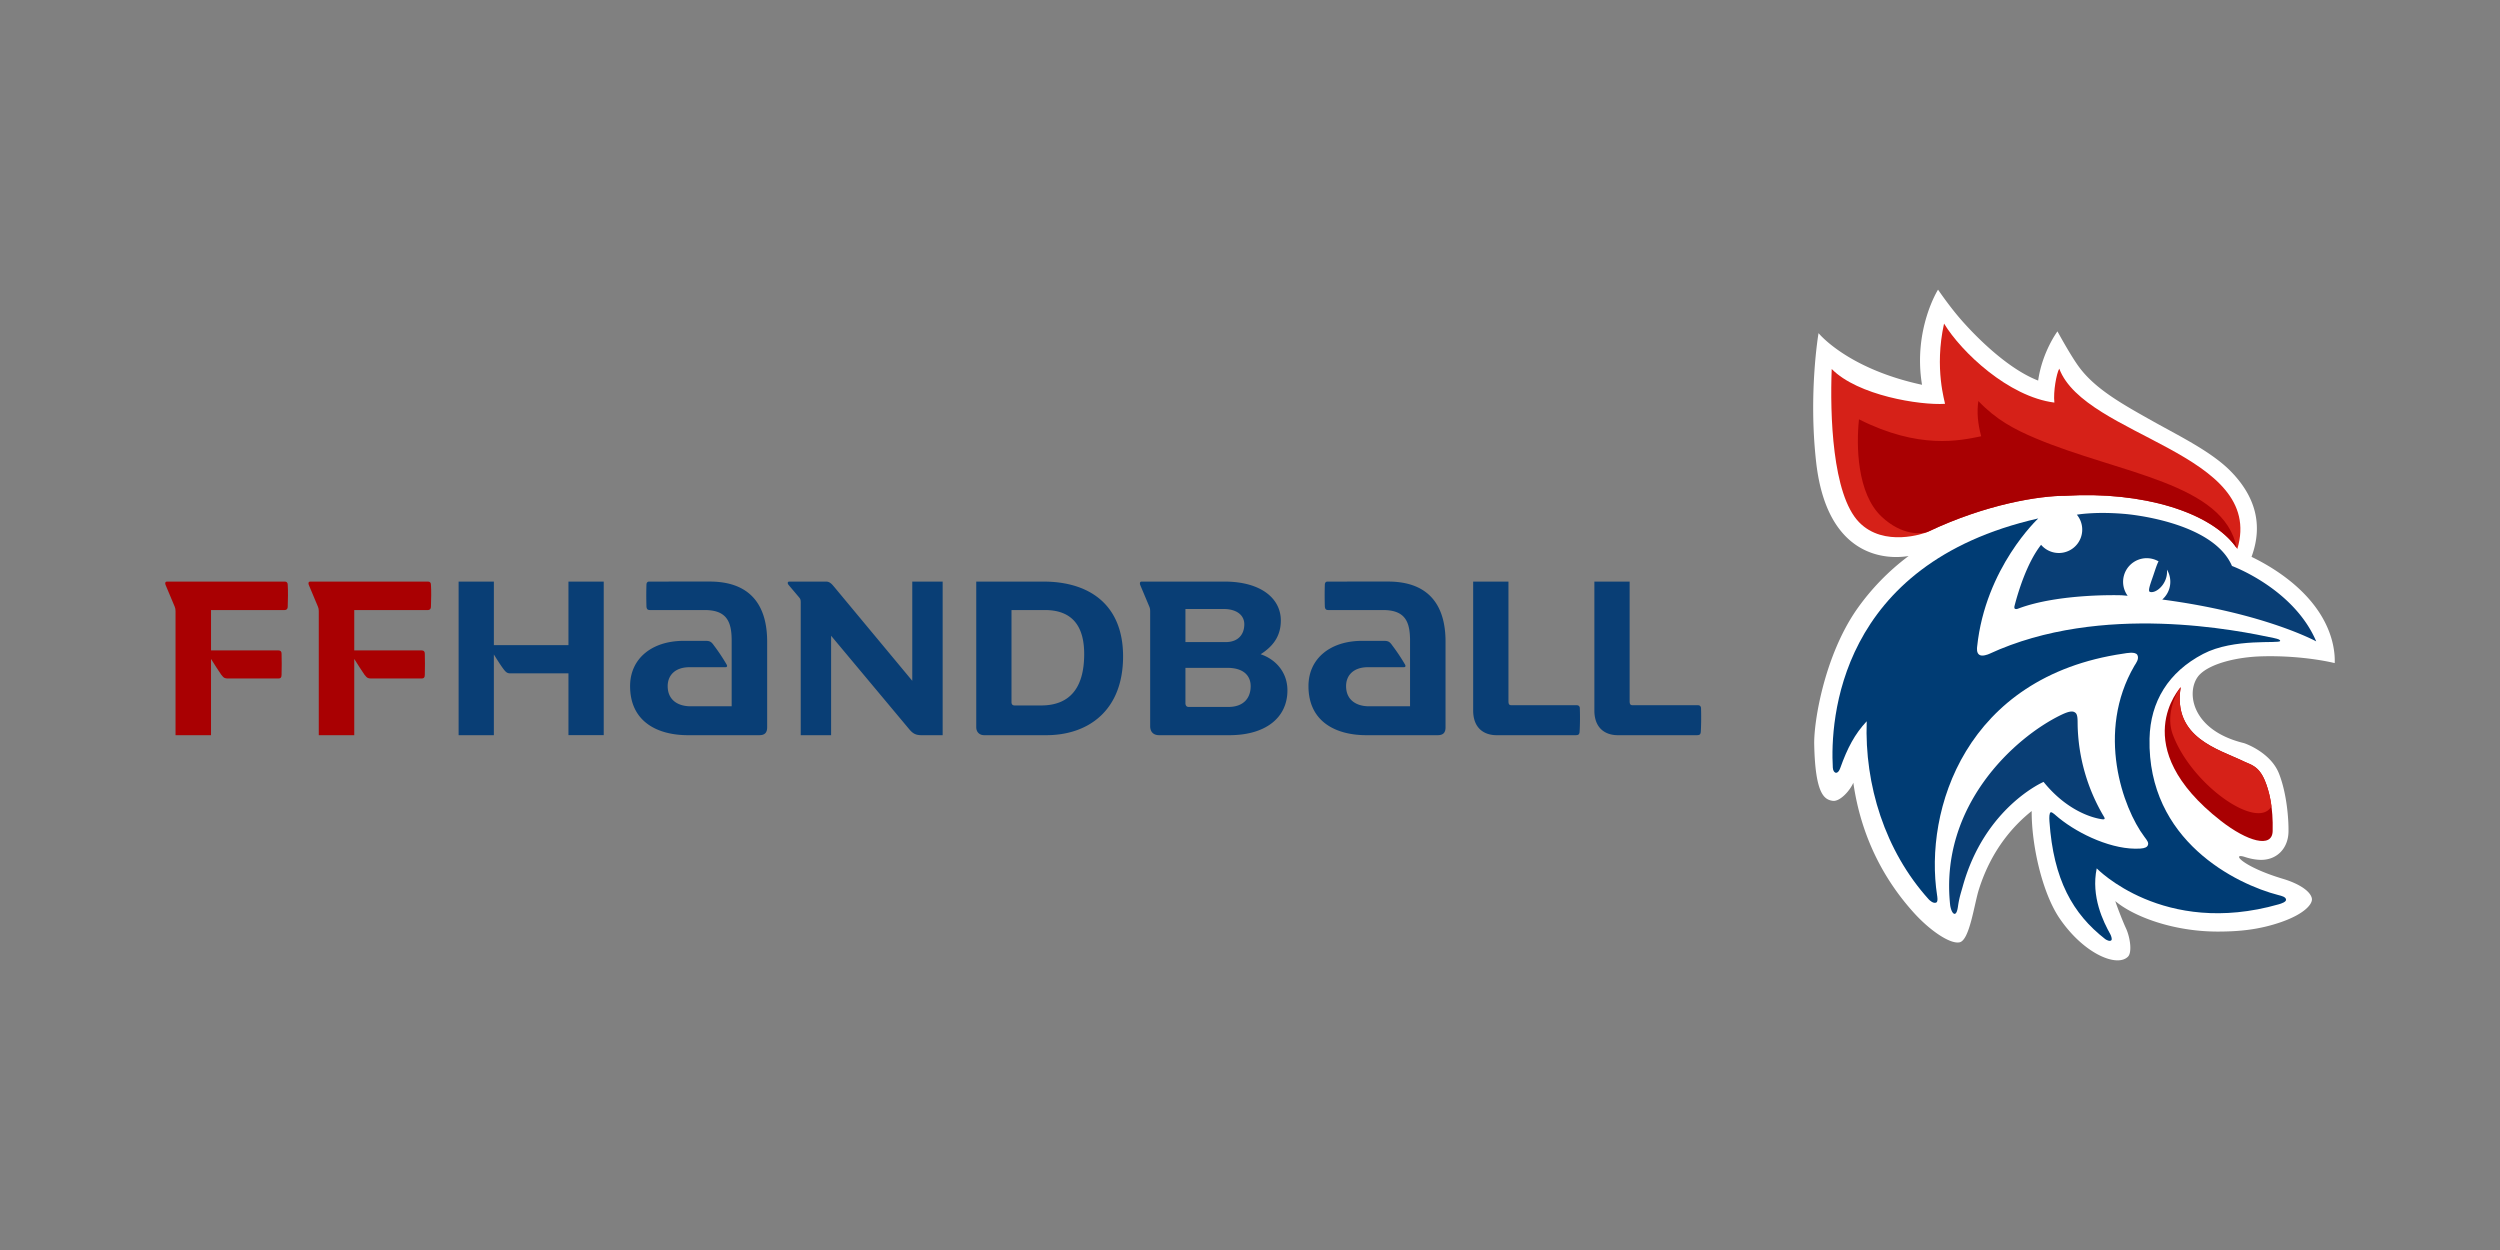
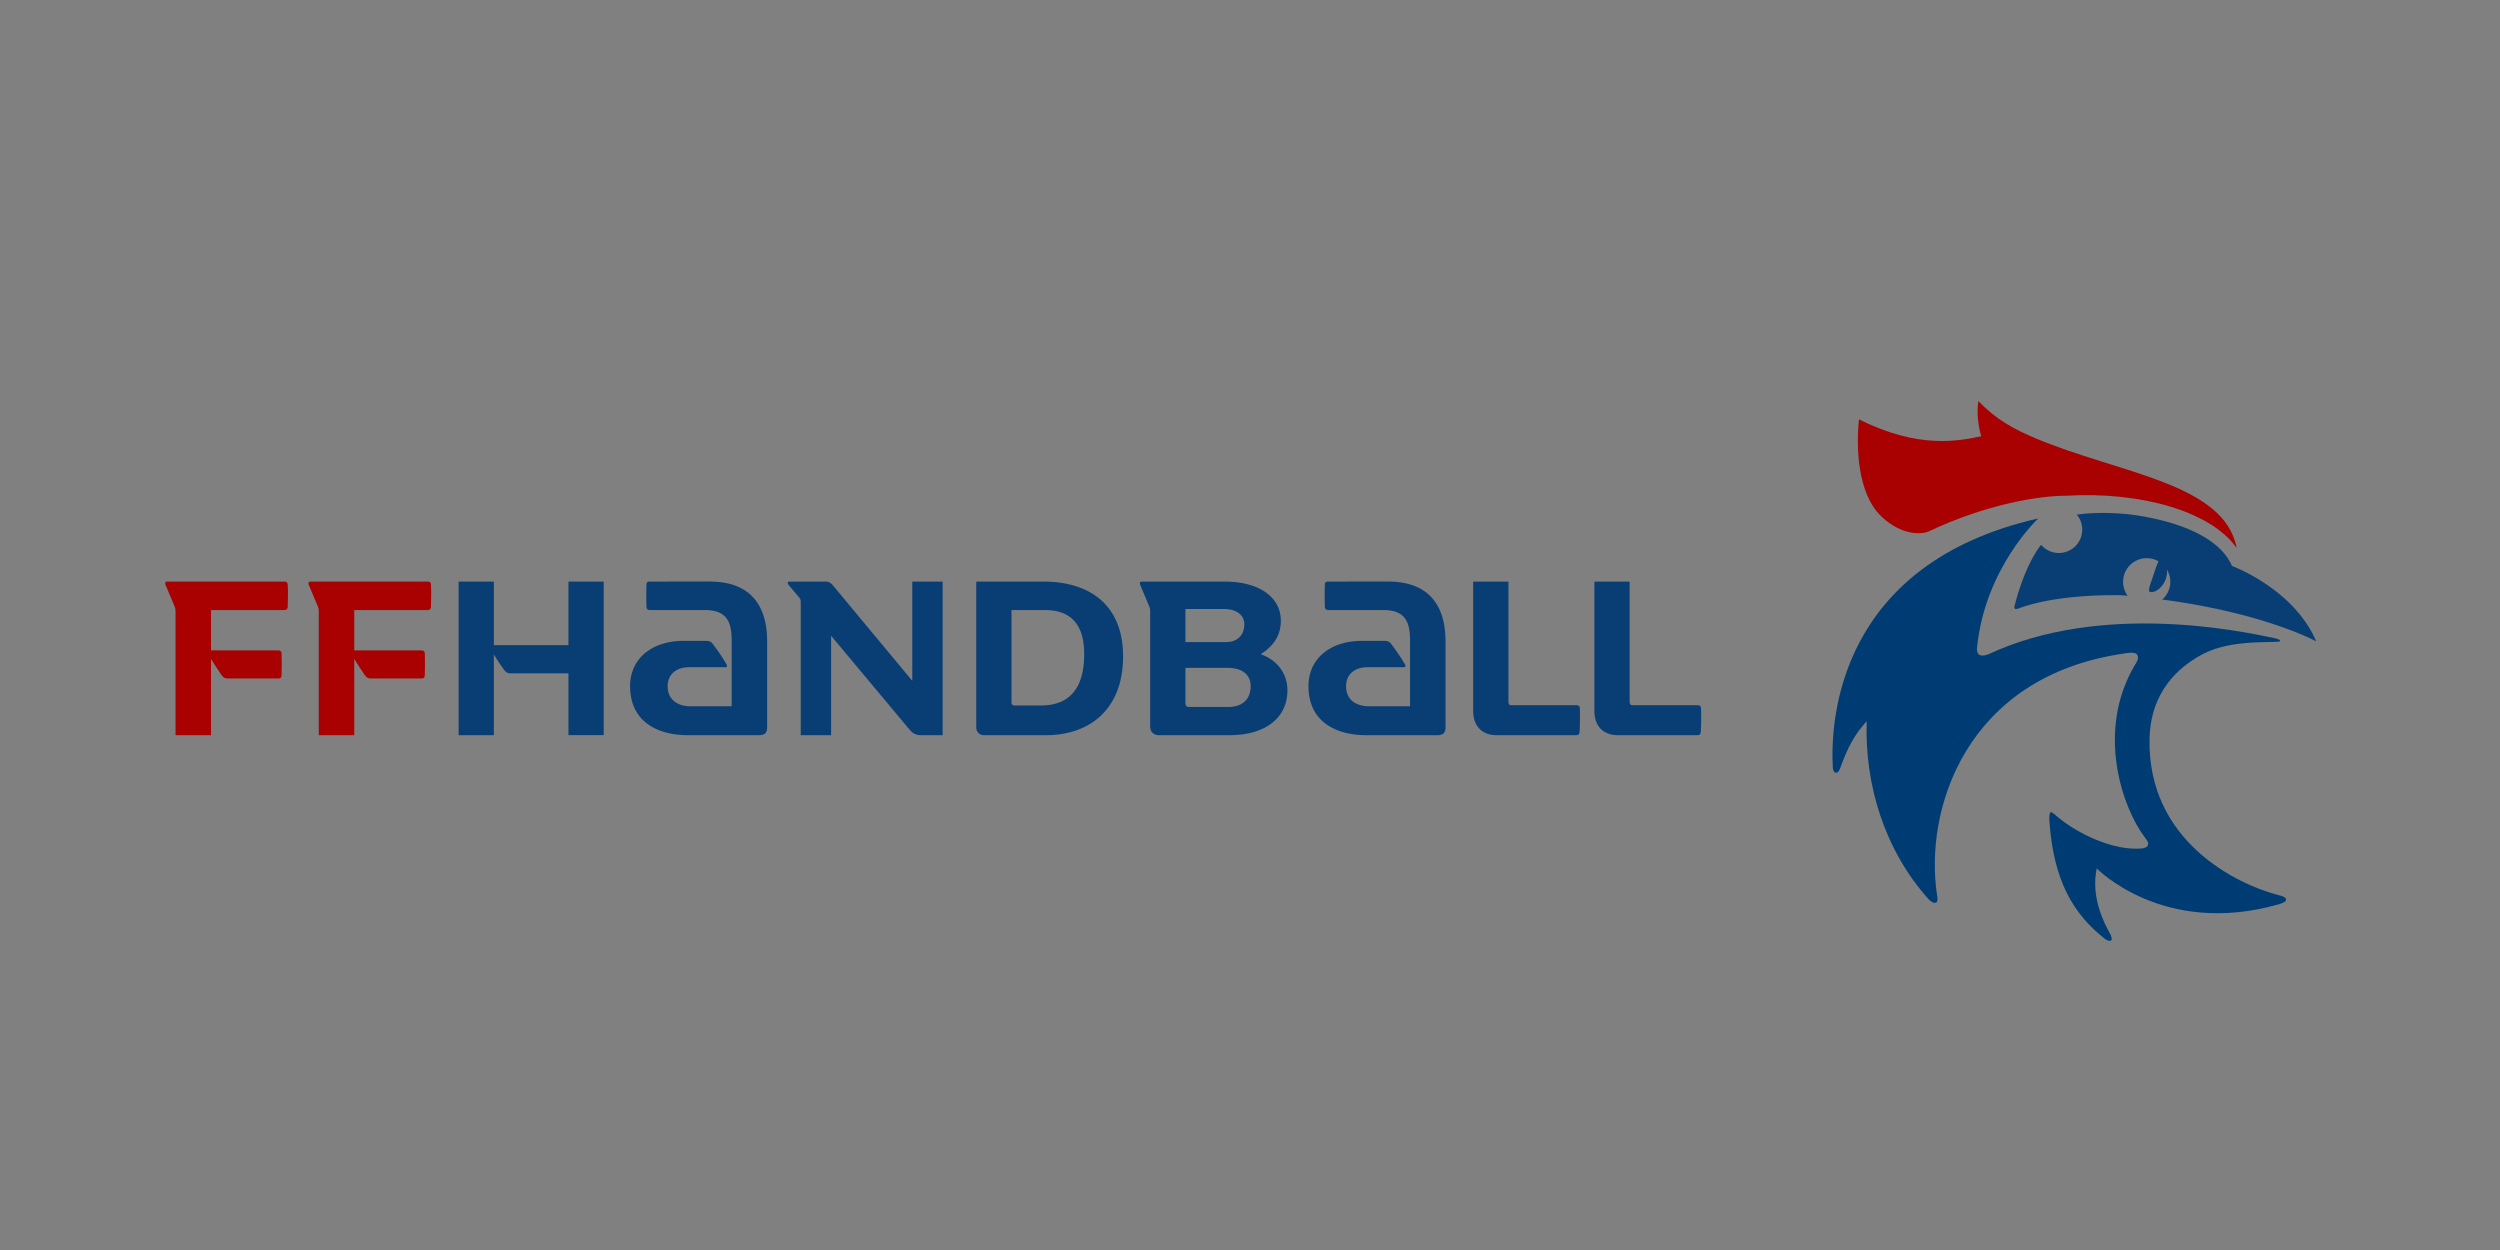
<svg xmlns="http://www.w3.org/2000/svg" width="1080" height="540">
  <rect width="100%" height="100%" fill="#808080" stroke="none" />
-   <path fill="#fff" d="M950.4 291.29c4.57-4.54 15.6-7.48 26.93-7.76 18.1-.46 31.25 2.93 31.25 2.93s.45-5.04-1.77-11.8c-6.2-18.87-25.39-29.87-34.15-34.1 5.17-14.07 1.46-26.25-8.88-36.86-8.18-8.4-21.9-15.11-33.12-21.38-14.28-7.98-26.01-14.52-33.04-24.5-3.62-5.12-8.8-14.67-8.8-14.67s-6.56 8.79-8.34 21.26c-14.76-5.7-29.9-22.25-34.25-27.4-4.67-5.5-9-11.88-9-11.88s-10.85 17.23-6.92 41.1c-32.4-6.98-44.7-22.32-44.7-22.32s-4.43 25.8-1.03 55.8c5.37 47.42 38.3 40.69 39.94 40.49a101.88 101.88 0 0 0-22.63 23.4c-13.66 19.9-18.35 47.89-18.15 57.98.45 21.57 4.39 23.86 8 24.38 3.05.45 7.43-4.34 8.9-7.82 3.25 22.78 12.84 41.54 26.35 56.4 6.89 7.56 15.58 13.46 19.6 12.53 4.3-1.01 6.24-16.38 8.33-22.96 5.67-17.81 15.68-28.08 22.77-33.74-.1 14.48 4.47 35.3 12.12 46.47 10.58 15.42 24.93 21.2 29.53 16.38 1.75-1.84.95-8.24-1.01-12.4-.72-1.5-3.25-7.68-4.53-11.55 7.9 6.68 25.04 13.17 44.23 13.17 9.35 0 18.05-.83 27.5-4.13 10.13-3.54 13.56-7.84 13.21-10.1-.47-3.06-5.32-6.4-12.42-8.53-17.72-5.3-22.78-11.54-16.4-9.43 2 .66 4.13 1.1 6.32 1.2 7.22.28 12.2-4.82 12.39-12 .13-4.87-.63-16.53-4.12-25.31-3.57-9-14.35-12.93-15.26-13.15-23.58-5.78-25.11-23.5-18.86-29.7" />
-   <path fill="#093e75" d="M882.82 337.78c9.83 12.15 20.63 15.5 25.3 16.14.66.09.93 0 1.03-.17.1-.18.07-.43-.31-1.05a80.7 80.7 0 0 1-11.3-39.46c-.03-2.3.09-4.7-1.1-5.42-1.24-.95-3.37-.26-6.15 1.08-20.06 9.75-52.42 39.2-47.83 82.04.13 1.17.8 3.78 1.93 3.85 1.12-.07 1.38-2.8 1.6-4.16.56-3.4 1.25-5.27 1.9-7.65 9.48-34.28 34.93-45.2 34.93-45.2" />
  <path fill="#003c74" d="M987.58 388.65c-.1-1.2-1.91-1.62-3.28-1.97-18.2-4.67-56.67-23.48-55.7-67.62.34-15.98 8.16-28.74 23.16-36.57 13.4-7 33.1-4.28 33.26-5.6.06-.5-.68-.83-2.71-1.26-14.76-3.12-74.4-15.65-123.04 6.88-.45.2-2.9 1.16-4.08.43-1.46-.76-1.11-3.15-1.07-3.55 3.57-34.24 26.41-55.43 26.41-55.43-86.55 19.66-89.92 87.38-88.75 107.69.07 1.43.79 2.19 1.4 2.19.84 0 1.41-.94 1.82-2.07 3.07-8.6 6.24-14.66 11.42-20.18-.98 27.47 7.88 56 26.8 76.94.37.4 1.97 1.94 3.22 1.38.91-.35.43-2.8.39-3.1-5.68-36.72 12.1-94.52 80.58-104.46 1.34-.2 5.05-.98 5.94.6.9 1.73-.71 3.7-1.26 4.63-16.78 28.73-4.98 61.6 4.27 73.88 1.4 1.85 1.9 2.6 1.54 3.6-.27.87-1.3 1.4-3.27 1.52-11.75.78-26.45-6.12-35.15-13.18-1.53-1.25-2.95-2.72-3.57-2.5-.65.33-.66 2.23-.55 3.89 1.73 25.24 10.08 40 24.1 50.9.4.3 1.98 1.2 2.65.5.48-.5-.2-2.17-.47-2.64-2.96-5.3-8.39-16.2-5.85-28.42 0 0 28.72 29.77 78.62 15.53 1.17-.33 3.24-1.03 3.17-2" />
-   <path fill="#d62118" d="M832.58 229.85c25.28-12.07 48.48-15.7 59.75-15.68 33.18-2 63.52 7.05 74.2 22.99 12.37-41.56-65.82-48.34-76.93-77.9-1.18 2-2.65 9.95-2.11 14.66-19.85-2.55-40.18-21.82-47.66-34.13-4.34 19.58.52 34.04.4 34.67-10.88.67-37.63-3.6-48.93-15.05-.76 19.6.2 54.2 11.8 66.17 10.72 11.06 28.33 4.82 29.48 4.27" />
  <path fill="#093e75" d="M934.08 259c44.25 5.84 66.53 18.08 66.53 18.08-9.72-22.83-36.4-32.58-36.4-32.58-8.37-19.56-46.28-22.48-46.28-22.48-12.32-1.08-20.11.22-20.73.33a10.1 10.1 0 0 1-15.4 13.07l-.06-.05c-6.3 8.02-10.1 21.1-11.42 26.23-.05.18-.3 1.08.11 1.37.37.26 1.06.09 1.21.03 17.76-6.8 44.95-5.84 44.95-5.84.86.06 1.7.15 2.56.22a10.21 10.21 0 0 1 13.35-14.87c-.72 1.28-1.48 3.74-2.28 6.1-1.2 3.5-2.47 6.73-1.47 7.07 2.01.69 5.58-1.77 6.9-5.65a9.3 9.3 0 0 0 .47-3.95 10.19 10.19 0 0 1-2.04 12.93" />
-   <path fill="#a90002" d="M942.07 296.88s-23.94 25.52 17.36 57.74c11.42 8.9 22.16 11.97 22.36 4.42.27-10.14-1.47-17.44-3.49-22.1-2.64-6.1-5.98-6.56-9.08-8.06-10.87-5.27-30.72-10.21-27.15-32" />
-   <path fill="#d62118" d="M942.07 296.88s-.1.08-.24.25c-.2.2-6.93 10.25-3.12 20.35 8.2 21.77 36.62 41.47 42.56 30.85a43.52 43.52 0 0 0-2.97-11.4c-2.69-6.17-5.98-6.55-9.08-8.05-10.87-5.27-30.72-10.21-27.15-32" />
  <path fill="#a90002" d="M854.65 173.24c-.7 4.85-.26 9.7 1.22 15.23-9.36 1.92-26.79 5.76-52.79-7.32-1.2 11.4-.88 32 9.74 42.02 8.85 8.38 17.6 7.68 20.27 6.44l.17-.07c25-11.82 47.9-15.4 59.07-15.37 32.85-1.97 62.92 6.88 73.87 22.53h.03c-5.34-28.05-50.62-32.1-86.75-47.31-9.56-4.03-17.18-8.13-24.83-16.15m-782.49 78c-.55 0-1.1.37-.55 1.65l3.86 9.18c.27.74.36 1.1.36 1.93v53.6h15.33v-32.95c1.38 2.3 3.12 4.87 4.4 6.8 1.2 1.65 1.84 1.65 3.04 1.65h21.75c.83 0 1.29-.37 1.29-1.56.09-3.4.09-6.24 0-9.18 0-.92-.46-1.38-1.29-1.38H91.16v-17.44h31.85c.64 0 1.29-.37 1.29-1.56.1-3.3.18-6.43 0-9.36 0-.92-.46-1.38-1.29-1.38zm61.88 0c-.55 0-1.1.37-.55 1.65l3.85 9.18c.28.74.37 1.1.37 1.93v53.6h15.33v-32.95c1.37 2.3 3.12 4.87 4.4 6.8 1.2 1.65 1.84 1.65 3.03 1.65h21.75c.83 0 1.3-.37 1.3-1.56.08-3.4.08-6.24 0-9.18 0-.92-.47-1.38-1.3-1.38h-29.18v-17.44h31.85c.64 0 1.28-.37 1.28-1.56.1-3.3.19-6.43 0-9.36 0-.92-.45-1.38-1.28-1.38z" />
  <path fill="#093e75" d="M198.12 251.24v66.36h15.23v-34.87c1.38 2.2 3.03 4.86 4.31 6.5 1.2 1.57 1.84 1.66 3.03 1.66h24.88v26.7h15.24v-66.35h-15.24v27.45h-32.22v-27.45zm142.84 0c-.55 0-1.01.55-.27 1.47l4.58 5.42c.55.64.65 1.19.65 2.2v57.27h13.12v-42.95l33.6 40.2c1.65 2.02 2.93 2.75 5.41 2.75h9.18v-66.36H394.1v42.87l-33.5-40.3c-1.1-1.3-2.02-2.57-3.76-2.57zm80.78 0v62.88c0 2.38 1.65 3.48 3.4 3.48h26.89c17.9 0 33.14-10.46 33.14-34.05 0-22.5-14.78-32.3-34.34-32.3zm71.46 0c-.65 0-1.01.55-.55 1.65l3.86 9.18c.27.65.36 1.2.36 1.93v49.66c0 2.57 1.47 3.94 3.86 3.94h30.38c15.6 0 25.06-7.52 25.06-19.36 0-8.36-5.7-13.68-11.57-15.6 4.86-3.13 8.72-7.35 8.72-14.6 0-9.36-8.36-16.8-24.41-16.8zm143.21 0v55.72c0 7.52 4.6 10.64 10.1 10.64h33.68c1.2 0 2.12.1 2.2-1.55.2-3.3.2-7.07.1-10.01 0-.92-.55-1.38-1.29-1.38h-28.18c-.92 0-1.37-.27-1.37-1.74v-51.68zm52.36 0v55.72c0 7.52 4.59 10.64 10.1 10.64h33.68c1.2 0 2.12.1 2.2-1.55.19-3.3.19-7.07.1-10.01 0-.92-.55-1.38-1.29-1.38h-28.18c-.92 0-1.38-.27-1.38-1.74v-51.68zm-408.3 0c-.75 0-1.2.46-1.2 1.38-.1 2.93-.1 6.15 0 9.36.09 1.65 1.01 1.56 1.93 1.56h23.21c9.64 0 11.67 5.14 11.67 13.22v28.36h-17.72c-5.42 0-9.92-2.66-9.92-8.72 0-4.68 3.22-8.17 9.46-8.17h15.51c.64 0 .92-.46.46-1.2a80.46 80.46 0 0 0-5.5-8.25c-1.2-1.74-1.93-1.93-3.77-1.93h-9.27c-13.68 0-23.13 7.62-23.13 19.55 0 15.6 12.12 21.2 24.96 21.2h30.85c2.1 0 3.4-.82 3.4-3.4v-37.07c0-14.05-5.88-25.9-24.88-25.9zm293.06 0c-.74 0-1.2.46-1.2 1.38-.1 2.93-.1 6.15 0 9.36.1 1.65 1.01 1.56 1.93 1.56h23.22c9.64 0 11.66 5.14 11.66 13.22v28.36h-17.71c-5.42 0-9.92-2.66-9.92-8.72 0-4.68 3.21-8.17 9.46-8.17h15.5c.65 0 .93-.46.47-1.2a81.27 81.27 0 0 0-5.51-8.25c-1.2-1.74-1.93-1.93-3.77-1.93h-9.27c-13.67 0-23.13 7.62-23.13 19.55 0 15.6 12.12 21.2 24.97 21.2h30.84c2.11 0 3.4-.82 3.4-3.4v-37.07c0-14.05-5.88-25.9-24.88-25.9zm-61.42 11.84h16.43c5.69 0 9 2.66 9 6.6 0 4.6-2.85 7.7-8 7.7h-17.43zm-75.14.46h14.41c11.3 0 16.99 6.34 16.99 19 0 15.33-6.8 22.22-18.63 22.22h-11.39c-.92 0-1.38-.46-1.38-1.47zm75.14 24.97h18.08c7.44 0 10.1 3.76 10.1 7.9 0 5.22-3.12 8.99-9.64 8.99h-17.17c-.73 0-1.37-.46-1.37-1.66z" />
</svg>